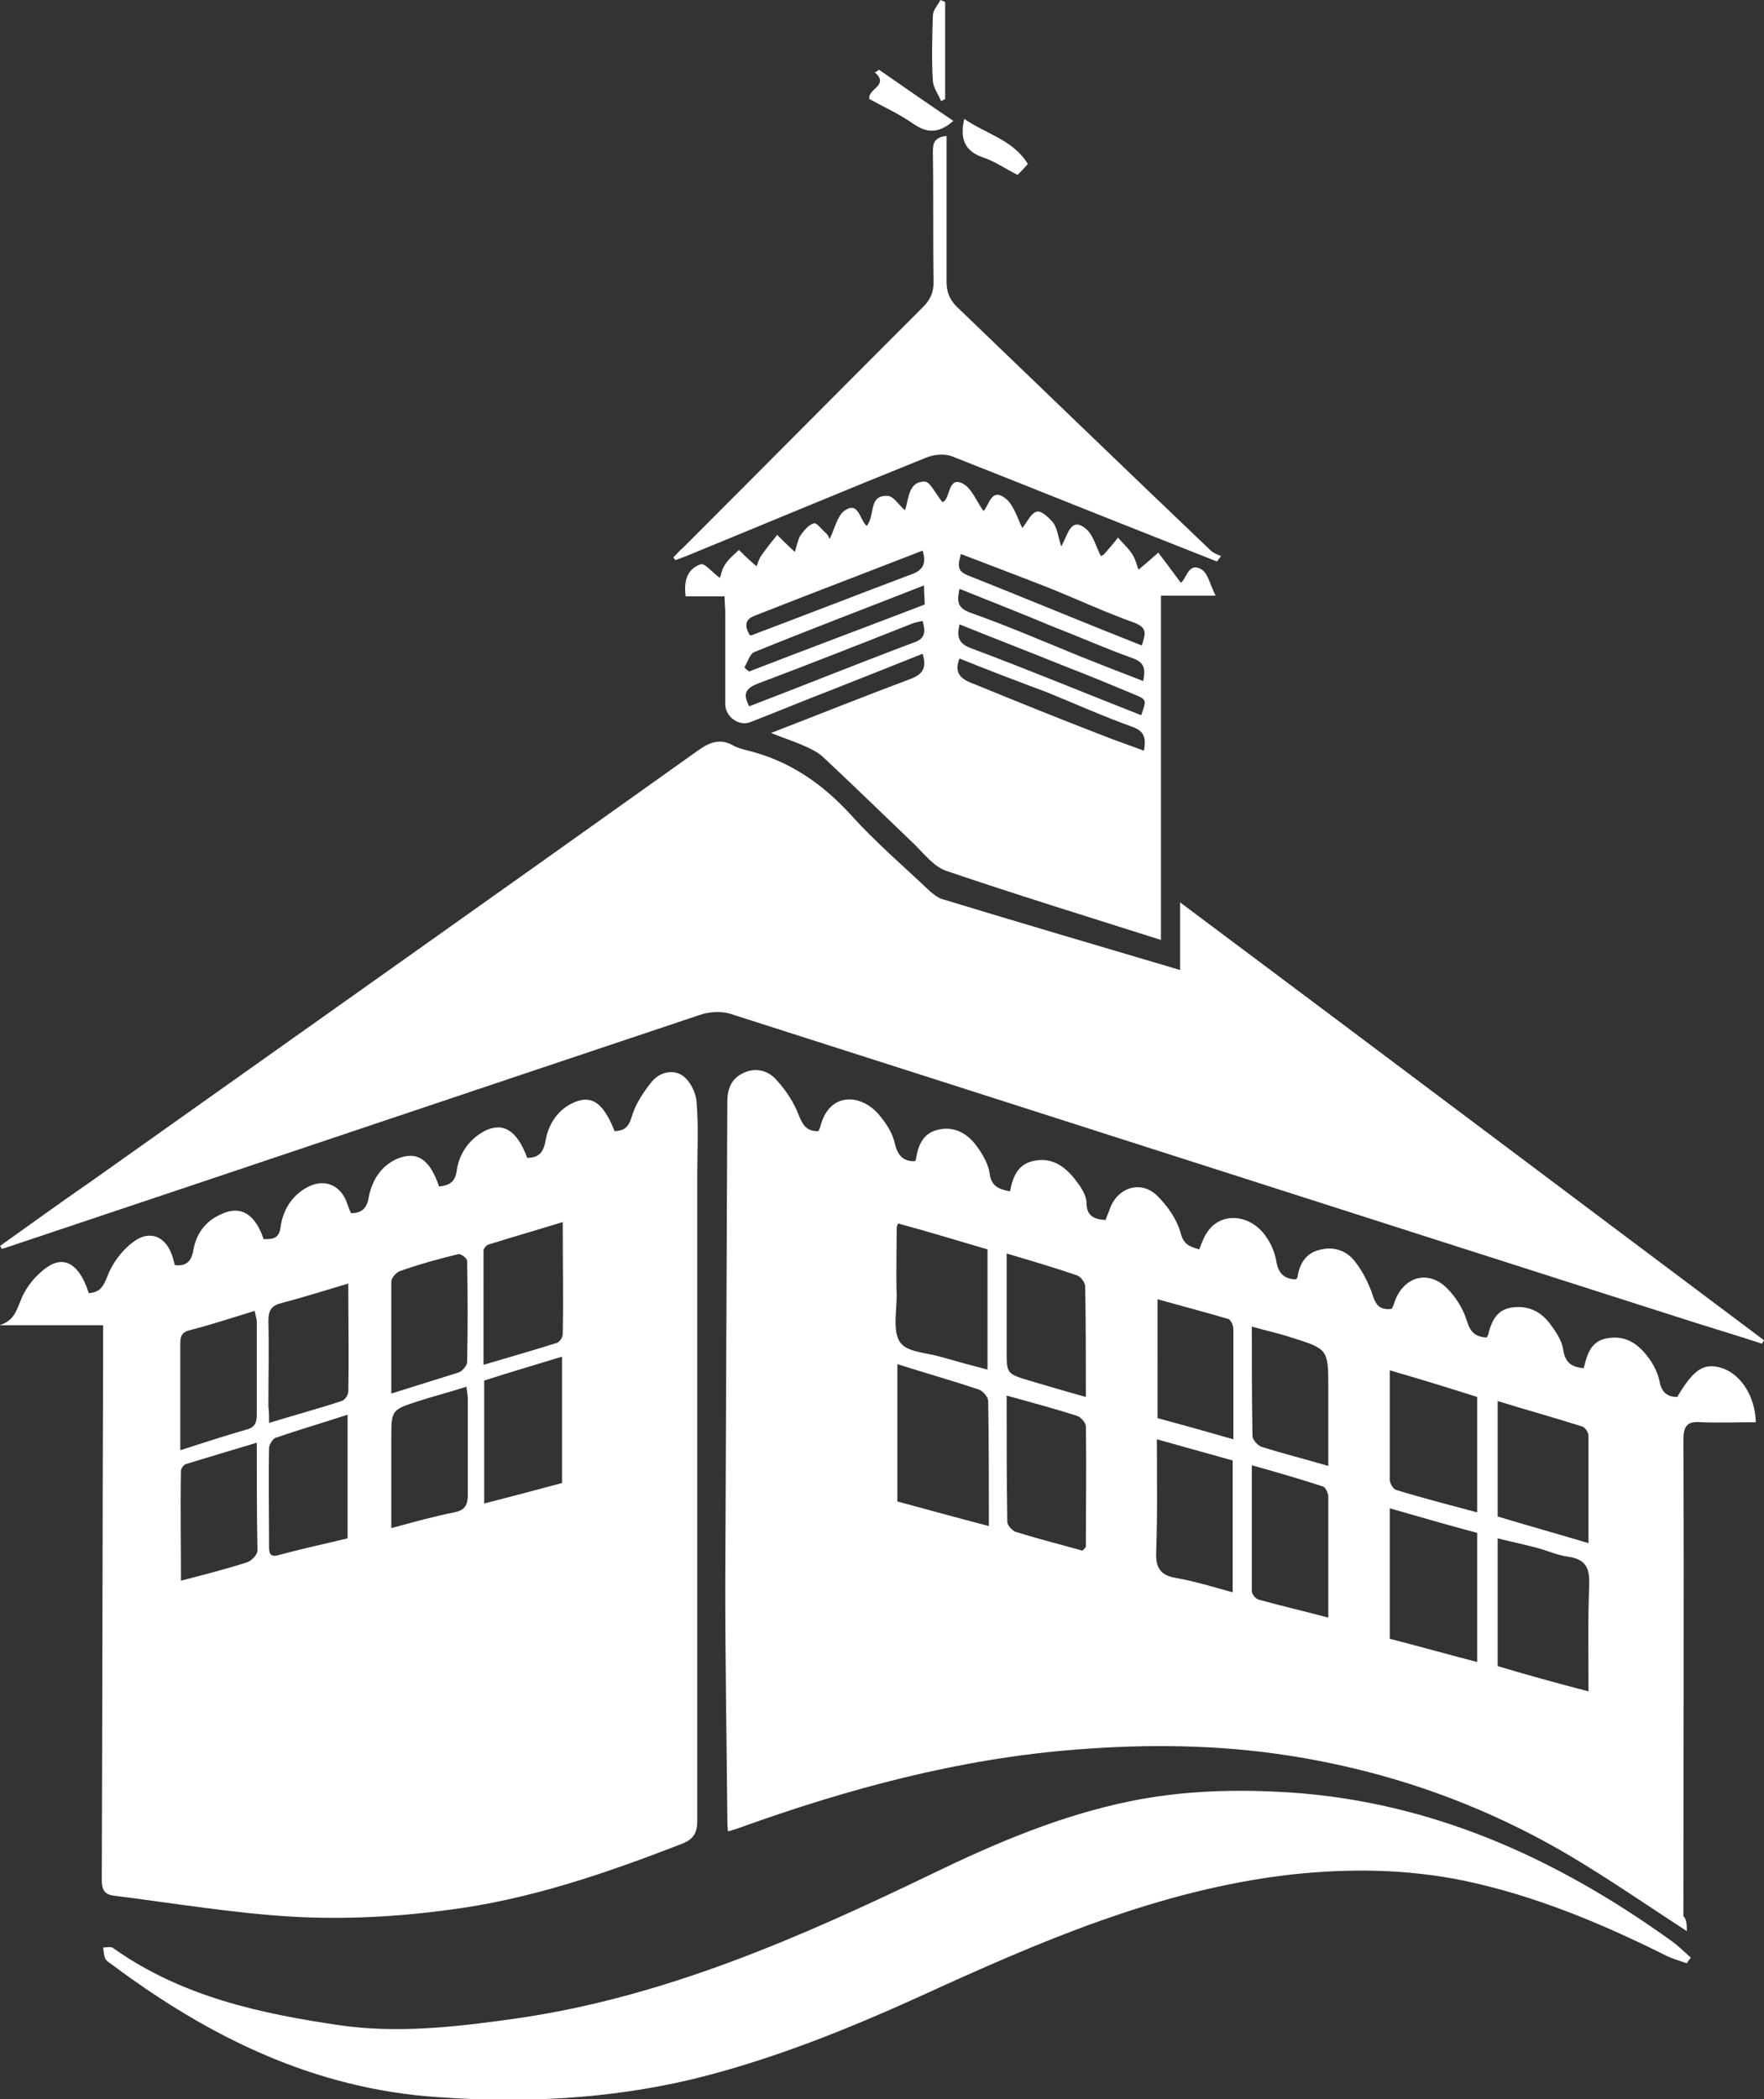
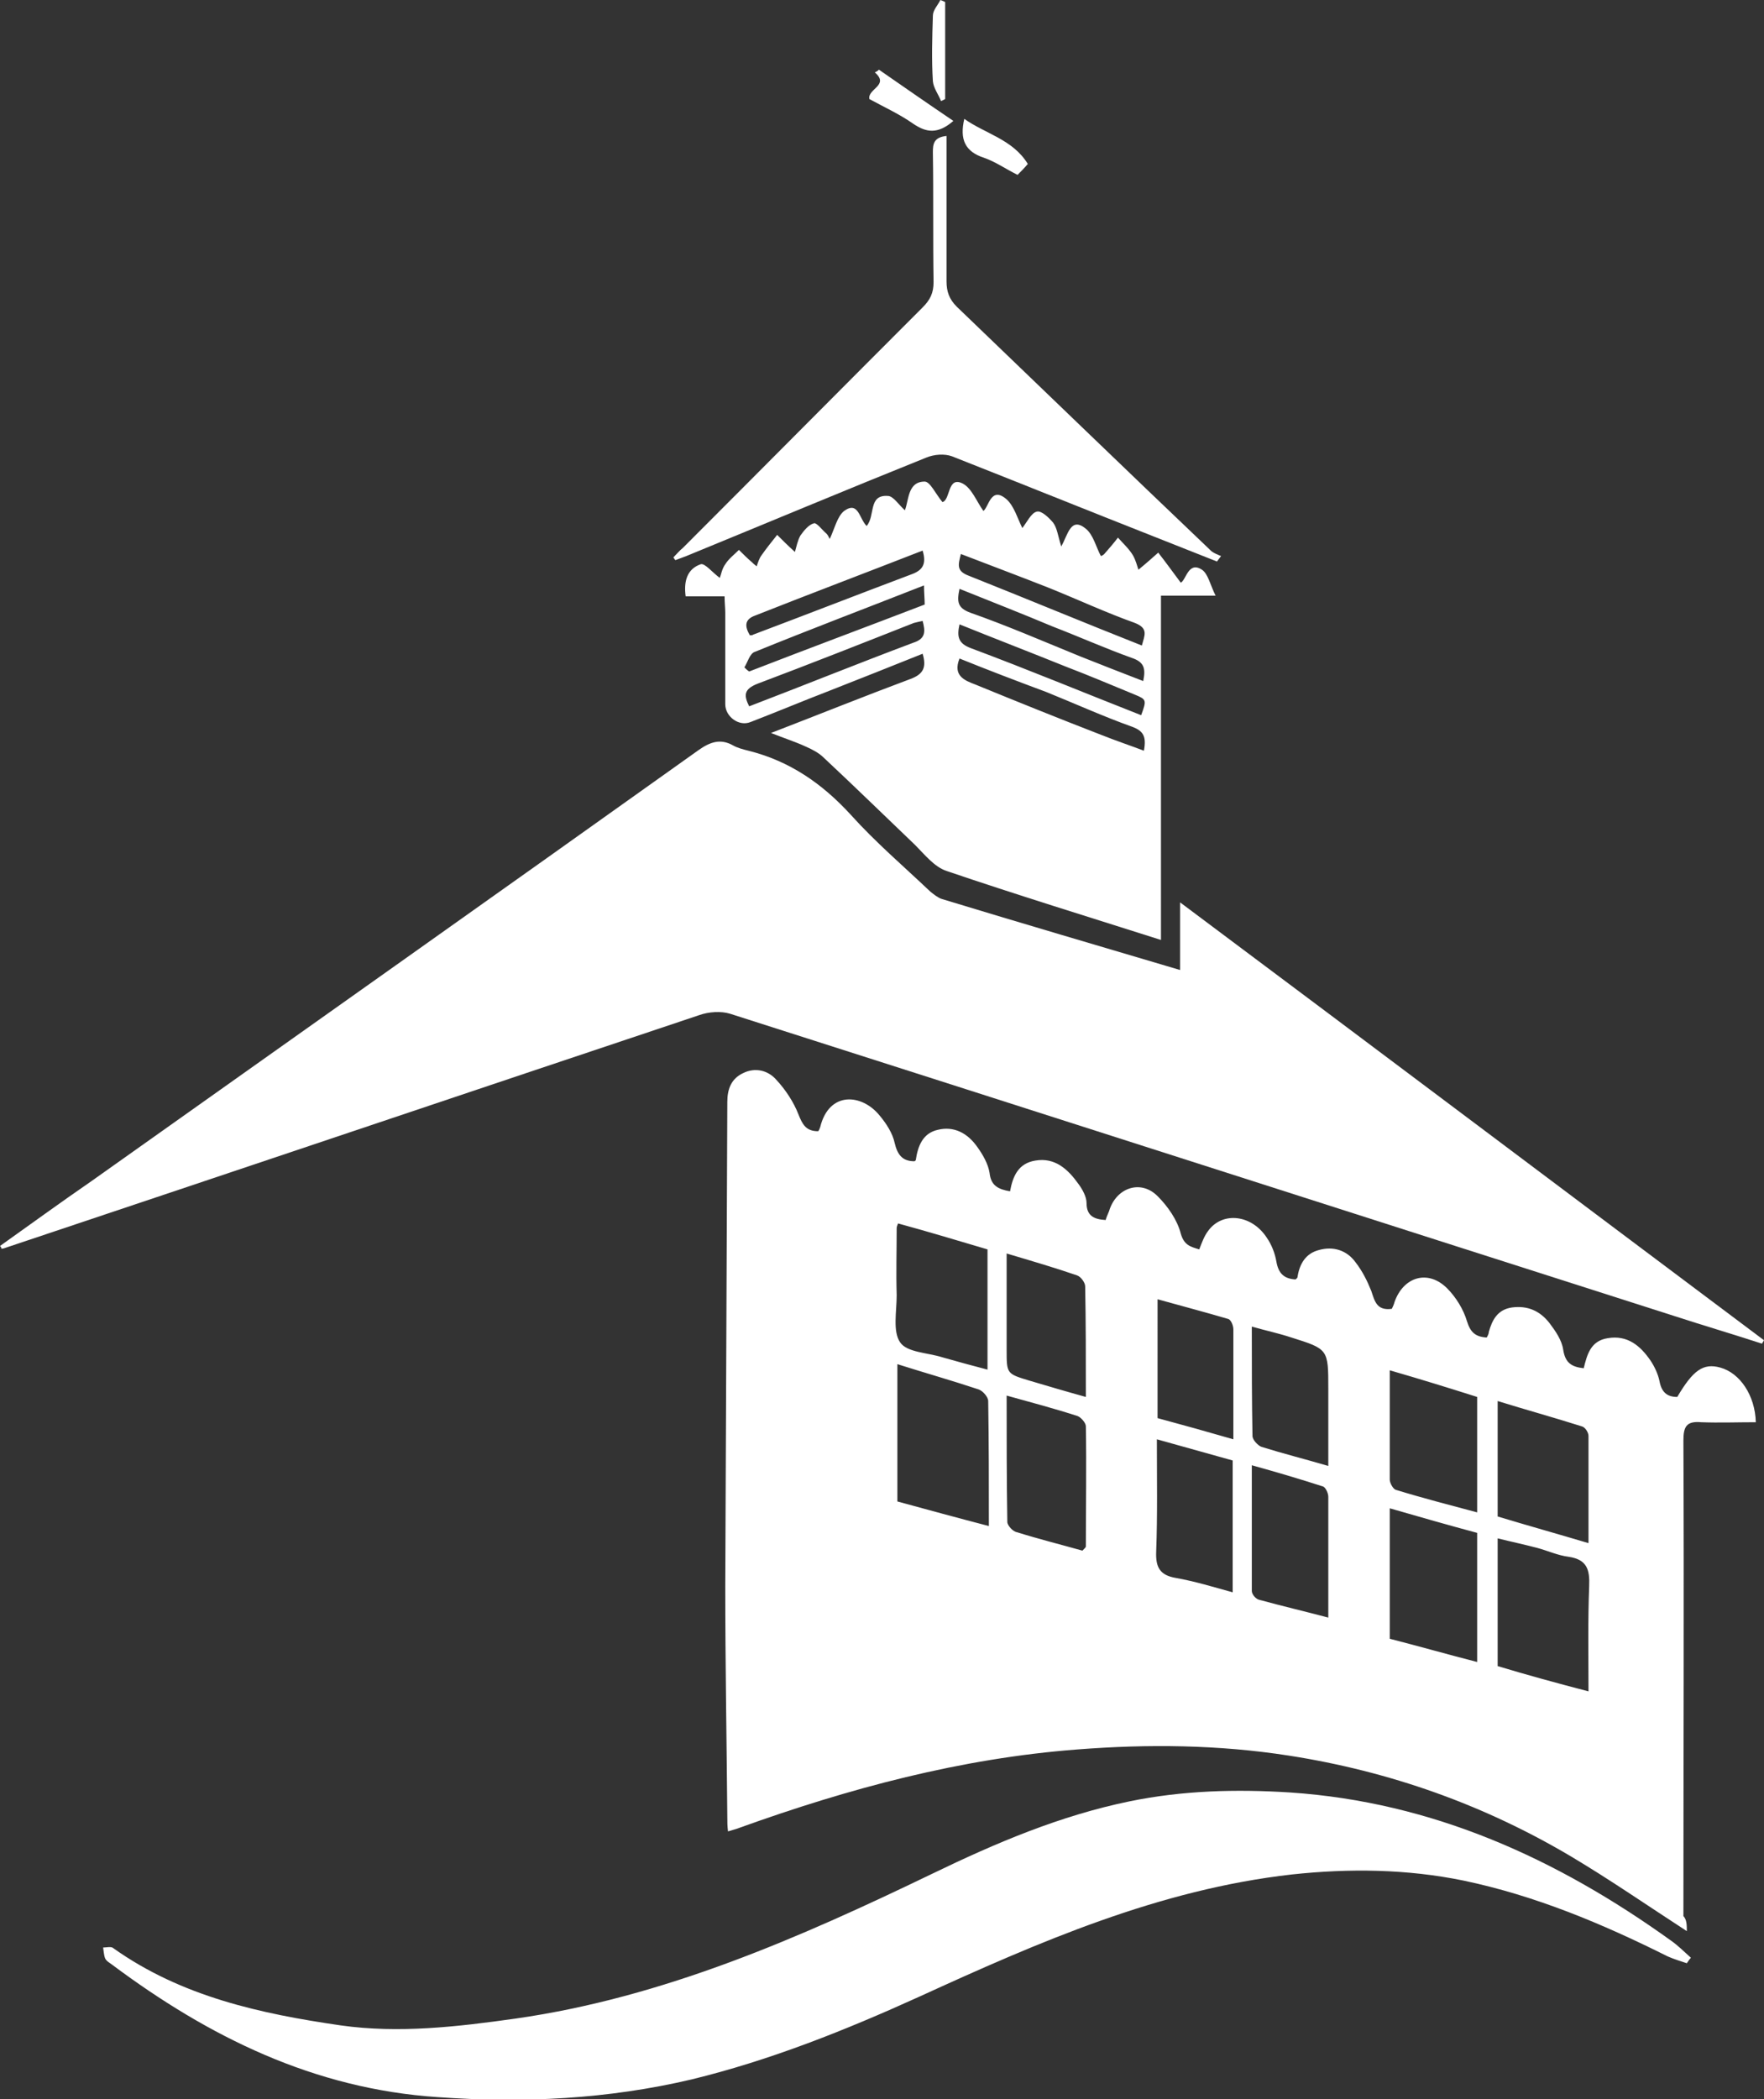
<svg xmlns="http://www.w3.org/2000/svg" version="1.1" id="Layer_1" x="0px" y="0px" viewBox="0 0 258.3 307.3" style="enable-background:new 0 0 258.3 307.3;" xml:space="preserve">
  <rect x="0" y="0" width="258.3" height="307.3" fill="#333333" stroke="none" />
  <style type="text/css">
	.st0{fill:#FFFFFF;}
</style>
  <g>
    <path class="st0" d="M247,282.7c-5.7-3.7-11.2-7.5-16.9-10.9c-12.8-7.6-26.6-12.5-41.4-14.8c-10.3-1.6-20.6-1.7-30.9-0.9   c-17.1,1.3-33.5,5.7-49.6,11.5c-0.5,0.2-1,0.3-1.6,0.5c-0.1-0.8-0.1-1.4-0.1-2.1c-0.1-11.3-0.3-22.5-0.3-33.8   c0.1-23.6,0.2-47.3,0.3-70.9c0-1.9,0.6-3.4,2.3-4.2c1.8-0.9,3.7-0.4,4.9,1c1.3,1.4,2.5,3.2,3.2,5c0.6,1.5,1.1,2.5,2.9,2.5   c0.1-0.1,0.2-0.3,0.3-0.6c1.3-5.3,6.1-4.9,8.7-1.7c1,1.2,1.9,2.6,2.2,4c0.4,1.7,1.1,2.7,2.9,2.7c0,0,0.2-0.1,0.2-0.2   c0.3-2,1-3.9,3.2-4.4c2.4-0.6,4.4,0.5,5.8,2.5c0.8,1.1,1.6,2.5,1.8,3.8c0.2,1.9,1.3,2.4,3,2.7c0.4-2.2,1.2-4.1,3.7-4.5   c2.9-0.5,4.8,1.3,6.3,3.4c0.6,0.8,1.2,1.9,1.2,2.8c0,1.9,1.1,2.4,2.8,2.5c0.1-0.4,0.3-0.8,0.5-1.3c1-3.4,4.6-4.7,7.1-2.2   c1.5,1.5,2.9,3.5,3.4,5.5c0.5,1.7,1.4,1.9,2.7,2.3c0.4-1,0.7-1.9,1.3-2.7c2.1-2.9,6.4-2.4,8.6,1c0.7,1,1.2,2.3,1.4,3.5   c0.3,1.7,1.1,2.5,2.8,2.6c0.1-0.1,0.3-0.2,0.3-0.4c0.3-1.9,1.2-3.4,3.1-3.9c2.1-0.6,4.1,0,5.4,1.8c1,1.3,1.7,2.7,2.3,4.2   c0.5,1.5,0.8,2.9,3,2.6c0.1-0.2,0.3-0.6,0.4-1c1.3-3.7,4.9-4.8,7.7-2c1.3,1.3,2.4,3.1,2.9,4.8c0.5,1.6,1.2,2.3,2.9,2.4   c0.1-0.2,0.3-0.5,0.3-0.8c0.5-1.8,1.3-3.3,3.4-3.6c2.3-0.3,4.1,0.5,5.5,2.3c0.9,1.2,1.8,2.5,2,3.9c0.3,1.9,1.2,2.5,3,2.7   c0.5-2,1-4,3.5-4.4c2.9-0.5,4.8,1.1,6.3,3.3c0.6,0.9,1.1,2,1.3,3c0.3,1.6,1.1,2.3,2.6,2.3c2.3-3.9,3.8-5,6.3-4.3   c2.9,0.8,5.1,4.1,5.2,8c-2.7,0-5.4,0.1-8,0c-2.2-0.2-2.6,0.7-2.6,2.7c0.1,23.2,0,46.4,0,69.6C247,281,247,281.9,247,282.7z    M131.4,199.7c0,6.8,0,13.4,0,20.1c4.4,1.2,8.8,2.4,13.4,3.6c0-6.2,0-12.3-0.1-18.3c0-0.6-0.8-1.5-1.4-1.7   C139.4,202.1,135.5,201,131.4,199.7z M232.6,247.6c0-5.2-0.1-10.3,0.1-15.4c0.1-2.4-0.3-3.9-3-4.3c-1.6-0.2-3.1-0.9-4.6-1.3   c-1.9-0.5-3.8-0.9-5.8-1.4c0,6.4,0,12.5,0,18.7C223.6,245.2,228,246.4,232.6,247.6z M203.5,220.8c0,6.6,0,12.8,0,19.1   c4.3,1.1,8.5,2.3,12.8,3.4c0-6.4,0-12.6,0-18.9C212.2,223.3,208,222.1,203.5,220.8z M144.6,182.9c-4.4-1.3-8.7-2.6-13.1-3.8   c-0.2,0.5-0.2,0.6-0.2,0.7c0,3.3-0.1,6.5,0,9.8c0,2.4-0.6,5.3,0.5,6.9c1,1.5,4,1.5,6.2,2.2c2.1,0.6,4.3,1.2,6.6,1.8   C144.6,194.5,144.6,188.8,144.6,182.9z M158.5,227c0.3-0.3,0.5-0.5,0.5-0.6c0-5.9,0.1-11.8,0-17.6c0-0.5-0.7-1.3-1.2-1.5   c-3.4-1.1-6.8-2-10.4-3c0,6.3,0,12.4,0.1,18.5c0,0.5,0.8,1.4,1.4,1.5C152.1,225.3,155.3,226.1,158.5,227z M232.6,225.9   c0-5.4,0-10.6,0-15.7c0-0.5-0.5-1.3-1-1.4c-4.1-1.3-8.1-2.4-12.3-3.7c0,5.8,0,11.3,0,16.9C223.6,223.3,227.9,224.5,232.6,225.9z    M203.5,200.6c0,5.5,0,10.7,0,16c0,0.5,0.5,1.4,0.9,1.5c3.9,1.2,7.8,2.2,11.9,3.3c0-5.8,0-11.3,0-16.9   C212.2,203.2,208,201.9,203.5,200.6z M169.4,210.7c0,5.7,0.1,11.1-0.1,16.4c-0.1,2.3,0.5,3.5,2.9,3.9c2.8,0.5,5.4,1.3,8.3,2.1   c0-6.6,0-12.9,0-19.3C176.9,212.8,173.3,211.8,169.4,210.7z M194.5,236.8c0-6.1,0-11.9,0-17.7c0-0.5-0.4-1.4-0.8-1.5   c-3.4-1.1-6.8-2.1-10.4-3.1c0,6.3,0,12.3,0,18.4c0,0.5,0.6,1.2,1.1,1.3C187.7,235.1,191.1,235.9,194.5,236.8z M147.4,183.5   c0,4.9,0,9.5,0,14.1c0,3.5,0,3.5,3.3,4.5c2.7,0.8,5.4,1.6,8.3,2.4c0-5.7,0-11-0.1-16.2c0-0.5-0.6-1.4-1.2-1.6   C154.5,185.6,151.1,184.6,147.4,183.5z M169.5,207.6c3.7,1,7.3,2,11.1,3.1c0-5.7,0-10.9,0-16.1c0-0.5-0.3-1.3-0.7-1.5   c-3.4-1-6.8-1.9-10.4-2.9C169.5,196.2,169.5,201.8,169.5,207.6z M194.5,214.6c0-3.9,0-7.6,0-11.3c0-5.8,0-5.8-5.4-7.5   c-1.8-0.6-3.7-1-5.8-1.6c0,5.6,0,10.8,0.1,16c0,0.6,0.8,1.4,1.3,1.6C187.9,212.8,191.1,213.6,194.5,214.6z" />
-     <path class="st0" d="M64.3,173.7c1.6-0.2,2.4-0.7,2.6-2.5c0.4-2.4,1.8-4.4,4-5.6c2.7-1.4,4.8-0.2,6.3,3.9c1.7,0,2.4-0.8,2.7-2.6   c0.4-2.2,1.6-4.2,3.7-5.3c2.9-1.5,4.7-0.3,6.4,4c1.4-0.1,2-0.5,2.5-2.1c0.5-1.8,1.7-3.6,2.9-5.1c1.2-1.5,3.2-1.9,4.6-0.9   c1.1,0.8,1.9,2.5,2,3.8c0.3,3.6,0.1,7.2,0.1,10.7c0,31.5,0,63,0,94.5c0,1.8-0.5,2.7-2.2,3.4c-11.1,4.3-22.4,8.2-34.3,9.7   c-7.4,1-15,1.4-22.5,1c-8.9-0.5-17.7-2-26.5-3.1c-1.4-0.2-1.7-1-1.7-2.3c0.1-25.7,0.1-51.5,0.2-77.2c0-1.3,0-2.5,0-4   c-5.1,0-10.1,0-15.2,0c2.1-0.6,2.5-2.1,3.2-3.8c0.7-1.8,2.2-3.6,3.8-4.7c2.6-1.8,4.8-0.3,6.1,3.8c1.6-0.1,2.1-0.9,2.7-2.4   c0.7-1.9,2.1-3.8,3.7-5c2.5-2,5-0.9,5.9,2.2c0.1,0.4,0.2,0.7,0.3,1.1c1.6,0.2,2.4-0.5,2.7-2.1c0.4-2.5,1.8-4.4,4.2-5.4   c2.8-1.3,4.9,0.1,6.1,3.7c1.3,0,2.3,0,2.5-1.9c0.4-2.5,1.7-4.6,4.1-5.8c2.2-1.1,4.4-0.3,5.4,1.9c0.3,0.7,0.5,1.4,0.8,2   c1.7,0,2.4-0.9,2.6-2.4c0.5-2.4,1.7-4.4,4-5.5C61,168.4,62.9,169.6,64.3,173.7z M70.9,220.1c3.9-1,7.7-2,11.4-3   c0-6.2,0-12.2,0-18.5c-3.9,1.2-7.7,2.3-11.4,3.5C70.9,208.1,70.9,214,70.9,220.1z M50.9,225.2c0-6,0-11.9,0-18.1   c-3.7,1.2-7.1,2.2-10.6,3.4c-0.4,0.2-0.9,1-0.9,1.5c-0.1,4.8,0,9.7,0,14.5c0,1.1,0.3,1.5,1.6,1.1C44.3,226.7,47.6,226,50.9,225.2z    M70.8,199.8c3.7-1.1,7.2-2.1,10.7-3.2c0.4-0.1,0.9-0.8,0.9-1.3c0.1-5.3,0-10.7,0-16.4c-3.9,1.2-7.4,2.2-10.9,3.3   c-0.3,0.1-0.7,0.6-0.7,0.9C70.8,188.7,70.8,194.1,70.8,199.8z M39.4,208.3c3.9-1.2,7.3-2.1,10.6-3.2c0.5-0.1,1-0.9,1-1.4   c0.1-5.1,0-10.3,0-15.8c-3.4,1-6.5,2-9.6,2.8c-1.6,0.4-2.1,1-2.1,2.7c0.1,4.2,0,8.3,0,12.5C39.4,206.6,39.4,207.3,39.4,208.3z    M68.3,203c-2.5,0.8-4.8,1.4-7,2.1c-4,1.3-4,1.3-4,5.5c0,4.3,0,8.6,0,13.1c3.3-0.9,6.2-1.7,9.2-2.3c1.6-0.3,2-1.1,2-2.6   c0-4.6,0-9.2,0-13.8C68.5,204.3,68.4,203.8,68.3,203z M57.3,204c3.5-1.1,6.7-2.1,9.9-3.1c0.5-0.2,1.2-1,1.2-1.5   c0.1-4.9,0.1-9.9,0-14.8c0-0.4-0.9-1.1-1.3-1c-2.9,0.7-5.8,1.5-8.6,2.5c-0.5,0.2-1.2,1-1.2,1.5C57.3,192.8,57.3,198.2,57.3,204z    M37.6,211.2c-3.7,1.1-7,2.1-10.3,3.1c-0.4,0.1-0.8,0.7-0.8,1c-0.1,5.3,0,10.7,0,16.1c3.4-0.9,6.6-1.7,9.7-2.7   c0.6-0.2,1.5-1.1,1.5-1.7C37.6,222,37.6,216.8,37.6,211.2z M26.4,212.3c3.4-1.1,6.5-2.1,9.6-3c1.3-0.3,1.6-1,1.6-2.2   c0-4.5,0-9.1,0-13.6c0-0.5-0.2-0.9-0.3-1.6c-3.3,1-6.3,2-9.4,2.8c-1.3,0.3-1.5,0.9-1.5,2C26.4,201.8,26.4,206.9,26.4,212.3z" />
    <path class="st0" d="M0,182.4c4.5-3.2,8.9-6.4,13.4-9.5c29.6-21,59.3-42,88.9-63.1c1.7-1.2,3.2-1.7,5-0.7c0.7,0.4,1.5,0.6,2.3,0.8   c6,1.5,10.8,4.8,15,9.4c3.6,4,7.7,7.5,11.6,11.2c0.5,0.4,1.1,0.9,1.7,1.1c11.5,3.5,23.1,6.9,34.9,10.4c0-3.2,0-6.2,0-9.9   c28.9,21.6,57.2,42.9,85.5,64.1c-0.1,0.2-0.2,0.3-0.3,0.5c-4.3-1.4-8.7-2.7-13-4.1c-46-14.7-92.1-29.5-138.1-44.2   c-1.3-0.4-3.1-0.3-4.5,0.2c-33.8,11.3-67.6,22.7-101.4,34c-0.3,0.1-0.5,0.2-0.8,0.2C0.2,182.6,0.1,182.5,0,182.4z" />
    <path class="st0" d="M247,287.4c-0.9-0.3-1.9-0.6-2.8-1c-9.6-4.8-19.4-8.9-29.9-11.1c-8.3-1.7-16.7-1.8-25.1-0.9   c-19.5,2.2-37.1,9.9-54.6,17.9c-10.8,4.9-21.8,9.3-33.3,12.1c-12.3,2.9-24.7,3.5-37.2,2.6c-18.1-1.2-33.5-8.8-47.7-19.4   c-0.4-0.3-0.8-0.5-1-0.9c-0.2-0.5-0.2-1-0.3-1.6c0.5,0,1.2-0.2,1.5,0.1c10,7.1,21.6,9.6,33.3,11.3c8.5,1.2,17.1,0.2,25.6-1   c21.7-3.1,41.5-11.8,61-21.2c9.3-4.5,18.7-8.5,28.9-10.6c7.8-1.6,15.6-1.8,23.5-1.3c20.9,1.4,39.1,9.7,55.8,21.7   c1,0.7,1.9,1.6,2.9,2.5C247.4,286.8,247.2,287.1,247,287.4z" />
    <path class="st0" d="M170,137.6c-10.7-3.4-21.1-6.6-31.4-10.1c-1.8-0.6-3.2-2.4-4.6-3.8c-4.5-4.3-8.9-8.6-13.4-12.8   c-0.7-0.7-1.7-1.2-2.6-1.6c-1.5-0.7-3.1-1.2-5.1-2c7-2.7,13.7-5.4,20.4-7.9c1.9-0.7,2.4-1.7,1.8-3.7c-4.5,1.8-9,3.6-13.6,5.4   c-3.9,1.5-7.7,3.1-11.6,4.6c-1.7,0.7-3.7-0.8-3.7-2.6c0-4.5,0-9,0-13.4c0-0.7-0.1-1.5-0.1-2.4c-2,0-3.8,0-5.7,0   c-0.3-2.2,0.2-4,2.2-4.7c0.6-0.2,1.7,1.2,2.8,2c0.2-0.5,0.3-1.3,0.8-2c0.5-0.8,1.3-1.4,2-2.1c0.6,0.6,1.2,1.2,1.9,1.8   c0.2,0.2,0.3,0.3,0.7,0.6c0.2-0.6,0.4-1.2,0.7-1.6c0.7-1,1.5-2,2.3-3c0.8,0.8,1.6,1.6,2.6,2.5c0.2-0.7,0.4-1.7,0.8-2.4   c0.5-0.7,1.2-1.6,2-1.8c0.4-0.1,1.2,1,1.8,1.5c0.2,0.2,0.3,0.4,0.5,0.8c0.7-1.5,1.1-3.3,2.1-4.1c2.1-1.5,2.2,1.1,3.3,2.2   c1.3-1.5,0.2-4.6,3.1-4.4c0.8,0,1.6,1.3,2.5,2.1c0.6-1.5,0.4-4.2,2.9-4.2c0.8,0,1.6,1.8,2.6,3c1.2-0.3,0.7-3.9,3-2.7   c1.3,0.7,2,2.6,3,4c0.8-0.6,1.1-3.7,3.4-1.7c1.1,1,1.6,2.8,2.3,4.2c0.7-0.9,1.3-2.2,2.1-2.4c0.7-0.2,1.8,0.9,2.4,1.6   c0.6,0.8,0.7,1.9,1.2,3.5c1-1.8,1.4-4.4,3.6-2.6c1.1,0.9,1.5,2.7,2.2,4c0.3-0.1,0.4-0.2,0.5-0.3c0.7-0.8,1.4-1.6,2-2.4   c0.7,0.8,1.6,1.6,2.2,2.6c0.4,0.7,0.6,1.5,0.8,2.1c1.1-0.9,2-1.7,2.9-2.5c1.1,1.4,2.1,2.8,3.3,4.4c0.8-0.4,1.1-3.2,3.1-1.9   c0.9,0.6,1.2,2.2,2,3.8c-3,0-5.4,0-8,0C170,104.2,170,120.7,170,137.6z M140.5,96.4c-1,2.5,0.7,3.2,2.3,3.8   c6.1,2.5,12.3,5,18.5,7.4c2,0.8,4.1,1.5,6.2,2.3c0.4-2.1-0.1-2.9-1.7-3.5c-4.2-1.5-8.4-3.4-12.6-5.1   C148.9,99.7,144.7,98.1,140.5,96.4z M140.5,86.2c-0.4,1.9-0.3,2.8,1.6,3.5c5.4,1.9,10.7,4.2,16.1,6.4c3,1.2,6.1,2.4,9.2,3.6   c0.4-1.9,0.1-2.8-1.7-3.4c-3.9-1.4-7.7-3.1-11.6-4.6C149.6,89.8,145.2,88.1,140.5,86.2z M167.2,94.5c0.4-1.5,1-2.5-1-3.3   c-4.2-1.5-8.3-3.4-12.5-5.1c-4.3-1.7-8.6-3.3-13-5c-0.4,1.6-0.7,2.5,1.2,3.2C150.2,87.6,158.6,91.1,167.2,94.5z M167.1,104.7   c0.8-2.2,0.8-2.3-0.9-3c-3.4-1.4-6.7-2.8-10.1-4.1c-5.2-2.1-10.4-4.1-15.6-6.2c-0.4,1.8-0.2,2.8,1.7,3.5   C150.5,98,158.7,101.4,167.1,104.7z M135.1,90.9c-0.5,0.1-0.9,0.2-1.3,0.3c-7.6,3-15.2,6-22.9,8.9c-2,0.8-2,1.7-1.2,3.3   c8.1-3.1,16-6.3,24-9.3C135.6,93.5,135.5,92.4,135.1,90.9z M135.1,80.6c-8.2,3.2-16.4,6.3-24.5,9.5c-1.7,0.6-1.5,1.7-0.8,2.9   c0.2,0,0.4,0,0.5-0.1c7.7-2.9,15.4-5.9,23.1-8.8C135.1,83.5,135.7,82.6,135.1,80.6z M109,97.7c0.2,0.2,0.4,0.4,0.7,0.6   c8.5-3.3,17.1-6.5,25.7-9.8c0-0.9-0.1-1.7-0.1-2.8c-8.4,3.3-16.6,6.4-24.7,9.7C109.8,95.6,109.5,96.9,109,97.7z" />
    <path class="st0" d="M98.6,81.6c0.5-0.5,0.9-1,1.4-1.4c11.7-11.7,23.4-23.5,35.1-35.2c1.1-1.1,1.6-2.1,1.6-3.7   c-0.1-6.3,0-12.7-0.1-19c0-1.2,0.1-2.2,2-2.4c0,0.8,0,1.6,0,2.3c0,6.3,0,12.7,0,19c0,1.5,0.4,2.6,1.5,3.7   c12.4,11.9,24.8,23.9,37.3,35.8c0.4,0.3,0.9,0.5,1.4,0.7c-0.2,0.3-0.4,0.5-0.6,0.8c-3-1.2-6.1-2.4-9.1-3.6   c-9.9-3.9-19.8-7.9-29.7-11.8c-1.1-0.4-2.6-0.3-3.8,0.2c-11.7,4.7-23.4,9.6-35.1,14.4c-0.5,0.2-1.1,0.4-1.6,0.6   C98.7,81.8,98.7,81.7,98.6,81.6z" />
    <path class="st0" d="M128.7,10.2c3.6,2.5,7.2,5,10.9,7.5c-2.3,2-4,1.7-5.9,0.4c-2-1.4-4.2-2.4-6.4-3.6c-0.3-1.5,3-2,0.8-3.9   C128.3,10.5,128.5,10.4,128.7,10.2z" />
    <path class="st0" d="M141.2,17.4c3.1,2.2,7.1,3,9.3,6.6c-0.5,0.6-1,1.1-1.5,1.6c-1.8-0.9-3.2-1.9-4.9-2.5   C141.3,22.2,140.5,20.4,141.2,17.4z" />
    <path class="st0" d="M138.4,0.3c0,4.7,0,9.5,0,14.2c-0.2,0.1-0.4,0.2-0.6,0.3c-0.4-1-1.1-1.9-1.2-2.9c-0.2-3.2-0.1-6.4,0-9.6   c0-0.8,0.7-1.5,1.1-2.3C138,0.1,138.2,0.2,138.4,0.3z" />
  </g>
</svg>